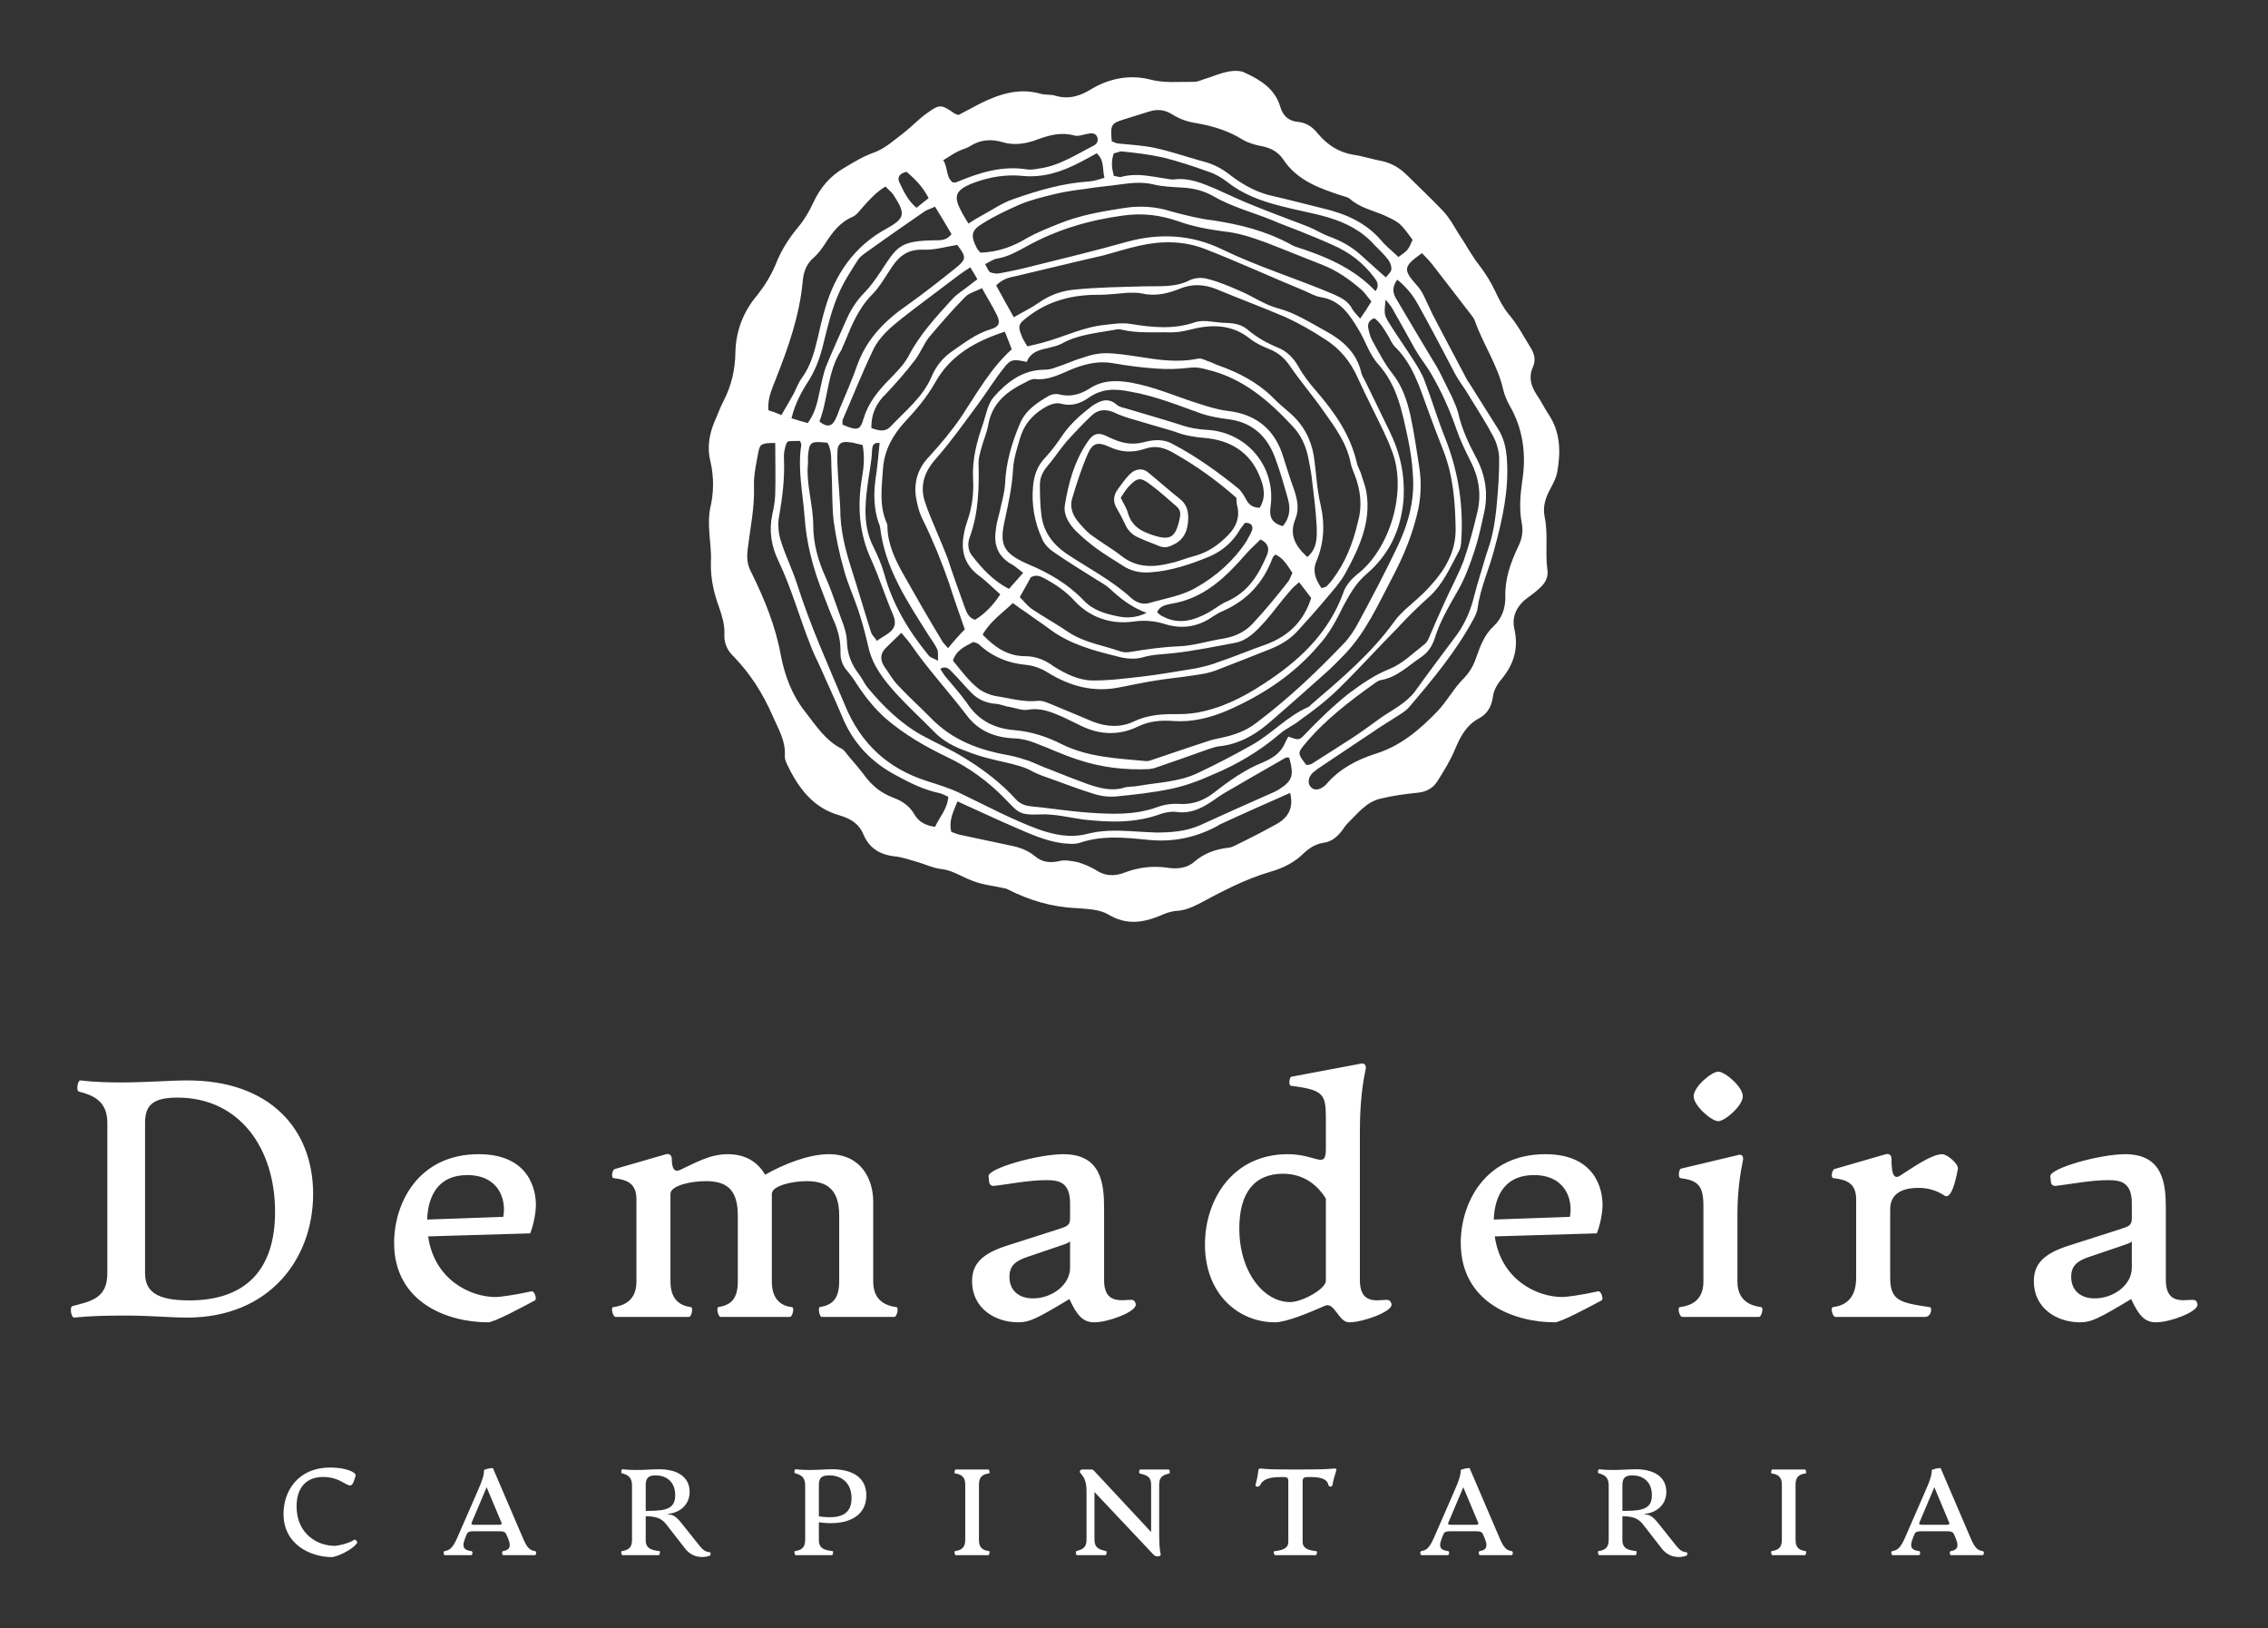
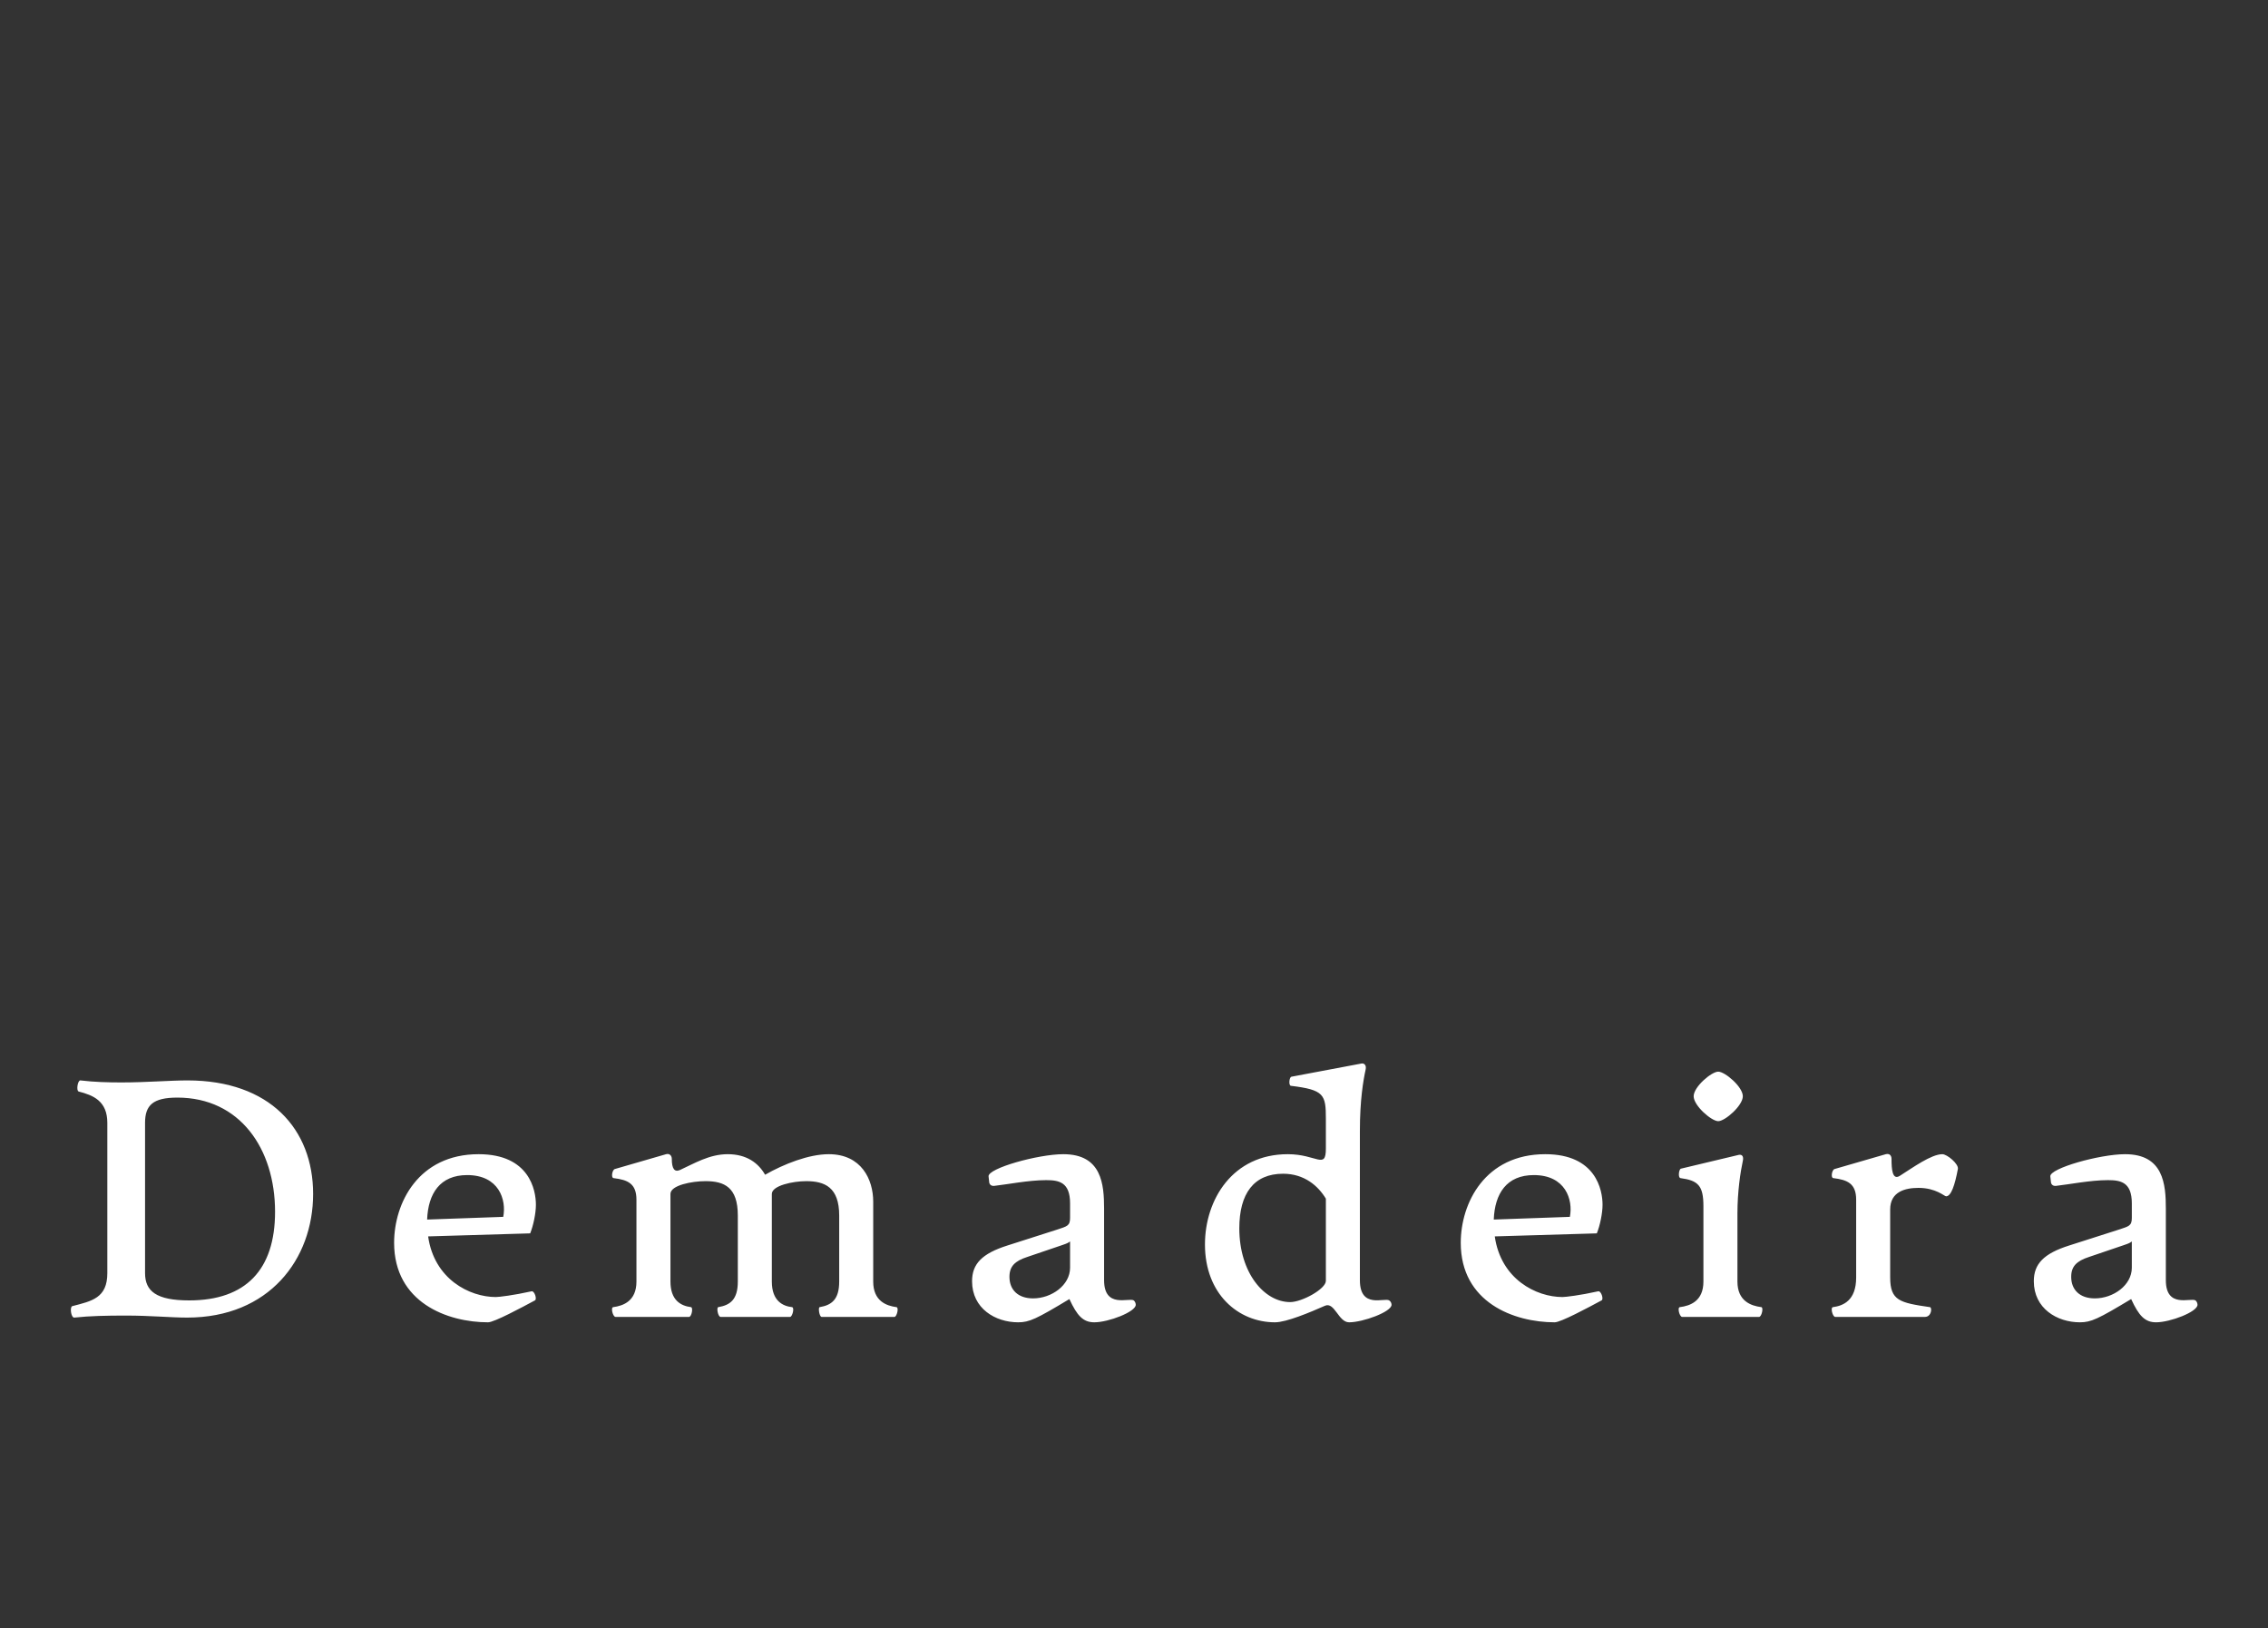
<svg xmlns="http://www.w3.org/2000/svg" version="1.1" width="3200" height="2296.39" viewBox="0 0 3200 2296.39">
  <rect x="0" y="0" width="3200" height="2296.39" fill="#333333" stroke="none" />
  <g transform="scale(10) translate(10, 10)">
    <defs id="SvgjsDefs3183" />
    <g id="SvgjsG3184" featureKey="symbolFeature-0" transform="matrix(32.302,0,0,32.302,61.652,-18.645)" fill="#fff">
      <g>
-         <path fill-rule="evenodd" clip-rule="evenodd" d="M1.968,0.77c0.049-0.025,0.092-0.051,0.138-0.07   c0.07-0.03,0.144-0.045,0.221-0.023c0.021,0.006,0.046,0.002,0.066,0.009c0.061,0.017,0.109,0,0.162-0.033   c0.075-0.043,0.161-0.06,0.247-0.039c0.065,0.018,0.13,0.01,0.195,0.011c0.02,0,0.038-0.011,0.058-0.016   c0.031-0.011,0.062-0.023,0.093-0.029c0.024-0.004,0.054-0.005,0.073,0.006C3.286,0.616,3.35,0.655,3.373,0.731   c0.012,0.042,0.036,0.065,0.079,0.069C3.49,0.804,3.516,0.823,3.539,0.852c0.04,0.047,0.088,0.08,0.152,0.091   c0.044,0.006,0.087,0.021,0.132,0.029c0.04,0.01,0.074,0.03,0.104,0.06C3.979,1.084,4.035,1.136,4.086,1.19   C4.112,1.218,4.13,1.25,4.149,1.282c0.033,0.048,0.06,0.101,0.095,0.145c0.028,0.037,0.051,0.074,0.07,0.115   C4.33,1.576,4.348,1.611,4.371,1.639c0.04,0.046,0.067,0.1,0.099,0.151c0.015,0.025,0.02,0.052,0.008,0.079   c-0.02,0.043-0.01,0.082,0.015,0.121c0.019,0.026,0.033,0.057,0.051,0.084C4.597,2.151,4.6,2.238,4.584,2.327   C4.58,2.352,4.568,2.375,4.557,2.396C4.533,2.438,4.519,2.48,4.529,2.526C4.545,2.604,4.53,2.681,4.541,2.758   c0.004,0.03-0.01,0.055-0.03,0.074c-0.017,0.016-0.034,0.03-0.053,0.043C4.41,2.909,4.384,2.956,4.396,3.012   c0.021,0.09-0.004,0.162-0.062,0.229c-0.017,0.021-0.03,0.05-0.032,0.074c-0.007,0.043-0.027,0.072-0.061,0.09   c-0.055,0.03-0.081,0.08-0.104,0.135c-0.02,0.049-0.048,0.093-0.076,0.138C4.04,3.712,4.008,3.727,3.967,3.73   C3.915,3.735,3.862,3.743,3.812,3.755c-0.062,0.014-0.1,0.065-0.143,0.107C3.658,3.873,3.65,3.886,3.642,3.897   C3.62,3.924,3.596,3.944,3.561,3.948C3.527,3.954,3.5,3.971,3.476,3.994c-0.039,0.039-0.089,0.064-0.144,0.08   C3.221,4.106,3.118,4.161,3.017,4.215C2.987,4.23,2.959,4.242,2.925,4.245C2.898,4.246,2.87,4.256,2.847,4.267   C2.771,4.298,2.7,4.307,2.623,4.261C2.585,4.238,2.531,4.237,2.484,4.233C2.377,4.229,2.278,4.199,2.183,4.151   C2.18,4.149,2.178,4.148,2.176,4.148c-0.05-0.012-0.101-0.016-0.146-0.034C1.983,4.097,1.942,4.067,1.891,4.062   c-0.035-0.004-0.066-0.02-0.101-0.03C1.757,4.023,1.724,4.01,1.688,4.007C1.624,3.999,1.579,3.971,1.554,3.913   c-0.021-0.05-0.056-0.07-0.105-0.085C1.333,3.796,1.268,3.707,1.219,3.604C1.214,3.593,1.209,3.58,1.21,3.568   c0.004-0.067-0.03-0.12-0.055-0.178c-0.042-0.096-0.097-0.182-0.17-0.257C0.956,3.105,0.943,3.072,0.946,3.032   c0.001-0.038-0.01-0.073-0.022-0.109C0.9,2.858,0.885,2.793,0.887,2.724c0.003-0.05-0.006-0.101-0.008-0.15   C0.878,2.546,0.878,2.518,0.883,2.491C0.9,2.422,0.901,2.353,0.885,2.283C0.87,2.225,0.879,2.168,0.901,2.113   C0.916,2.08,0.927,2.047,0.943,2.017c0.034-0.066,0.05-0.136,0.051-0.211c0.002-0.094,0.035-0.178,0.095-0.249   C1.122,1.515,1.149,1.472,1.17,1.422C1.193,1.363,1.226,1.31,1.267,1.261c0.027-0.032,0.049-0.069,0.067-0.108   c0.03-0.065,0.073-0.117,0.138-0.154c0.043-0.026,0.085-0.051,0.132-0.067c0.046-0.018,0.085-0.054,0.125-0.084   C1.765,0.82,1.796,0.786,1.832,0.761c0.055-0.04,0.062-0.037,0.119,0.002C1.955,0.766,1.96,0.766,1.968,0.77z M2.269,1.78   c0.025-0.006,0.046-0.01,0.067-0.016C2.429,1.739,2.514,1.695,2.61,1.686c0.036-0.004,0.073-0.01,0.11-0.004   c0.096,0.016,0.19,0.025,0.284-0.008C3.021,1.669,3.04,1.669,3.056,1.67c0.03,0.003,0.061,0.008,0.09,0.008   C3.182,1.68,3.211,1.688,3.236,1.711c0.039,0.032,0.082,0.056,0.129,0.075c0.038,0.016,0.065,0.043,0.087,0.08   c0.021,0.039,0.05,0.076,0.079,0.109c0.08,0.093,0.148,0.189,0.177,0.312c0.004,0.02,0.016,0.036,0.021,0.057   C3.736,2.367,3.746,2.391,3.75,2.415c0.022,0.13-0.03,0.242-0.089,0.351c-0.025,0.047-0.064,0.088-0.1,0.131   C3.527,2.938,3.49,2.978,3.454,3.018C3.421,3.057,3.377,3.083,3.33,3.102C3.251,3.133,3.172,3.165,3.093,3.195   C3.067,3.205,3.04,3.21,3.013,3.214C2.948,3.225,2.883,3.23,2.819,3.241C2.77,3.249,2.721,3.26,2.672,3.269   C2.559,3.292,2.458,3.265,2.361,3.206C2.333,3.188,2.298,3.174,2.265,3.171C2.184,3.164,2.114,3.134,2.056,3.08   C2.049,3.075,2.041,3.074,2.033,3.071C1.998,3.09,1.96,3.105,1.944,3.152c0.037,0.045,0.071,0.092,0.116,0.126   C2.081,3.292,2.105,3.302,2.13,3.307c0.062,0.009,0.122,0.028,0.186,0.021c0.019-0.002,0.04,0.008,0.058,0.015   c0.062,0.025,0.121,0.051,0.182,0.076c0.058,0.023,0.122,0.026,0.176,0c0.065-0.031,0.129-0.034,0.197-0.033   c0.038,0,0.076-0.004,0.112-0.013c0.105-0.024,0.201-0.078,0.29-0.139c0.143-0.097,0.259-0.214,0.319-0.38   C3.66,2.824,3.684,2.797,3.708,2.777C3.852,2.669,3.933,2.408,3.859,2.23C3.85,2.205,3.839,2.18,3.827,2.155   c-0.038-0.08-0.078-0.157-0.115-0.238c-0.031-0.07-0.078-0.128-0.144-0.169C3.514,1.713,3.457,1.68,3.398,1.653   c-0.1-0.043-0.201-0.08-0.301-0.122C3.041,1.508,2.987,1.506,2.931,1.53C2.879,1.551,2.824,1.562,2.769,1.549   C2.75,1.545,2.729,1.546,2.708,1.546C2.666,1.549,2.623,1.555,2.581,1.555C2.468,1.554,2.363,1.58,2.271,1.651   c-0.038,0.029-0.045,0.038-0.028,0.08C2.248,1.747,2.259,1.762,2.269,1.78z M2.21,1.653c0.043-0.025,0.077-0.041,0.107-0.062   c0.048-0.035,0.104-0.054,0.16-0.059c0.102-0.01,0.2-0.011,0.301-0.014c0.068-0.002,0.135,0.006,0.199-0.026   c0.023-0.012,0.056-0.014,0.081-0.006c0.048,0.012,0.094,0.032,0.14,0.052c0.055,0.023,0.107,0.06,0.163,0.075   c0.08,0.021,0.146,0.065,0.218,0.104c0.07,0.039,0.13,0.093,0.149,0.179C3.731,1.909,3.739,1.92,3.745,1.932   c0.035,0.071,0.07,0.144,0.105,0.216c0.048,0.097,0.07,0.196,0.062,0.306C3.9,2.582,3.85,2.689,3.751,2.774   C3.705,2.813,3.678,2.861,3.65,2.913C3.62,2.974,3.588,3.035,3.543,3.084c-0.109,0.129-0.248,0.22-0.402,0.287   C3.067,3.402,2.989,3.422,2.907,3.416c-0.053-0.004-0.105,0-0.154,0.024C2.67,3.48,2.587,3.477,2.506,3.438   C2.478,3.425,2.452,3.411,2.423,3.398C2.375,3.377,2.328,3.357,2.271,3.367C2.245,3.371,2.218,3.359,2.19,3.354   c-0.02-0.002-0.038-0.012-0.059-0.013C2.09,3.338,2.053,3.322,2.024,3.292C1.997,3.265,1.971,3.233,1.943,3.205   C1.931,3.193,1.917,3.172,1.889,3.188C1.896,3.199,1.902,3.21,1.909,3.219c0.033,0.04,0.066,0.076,0.096,0.118   c0.05,0.077,0.121,0.112,0.208,0.119c0.074,0.006,0.143,0.029,0.208,0.062c0.116,0.057,0.241,0.061,0.365,0.073   c0.01,0.001,0.02-0.002,0.03-0.006c0.073-0.024,0.146-0.05,0.221-0.074c0.023-0.008,0.048-0.016,0.072-0.02   c0.058-0.012,0.111-0.029,0.158-0.065c0.139-0.104,0.266-0.224,0.386-0.35c0.024-0.025,0.046-0.059,0.063-0.091   c0.056-0.104,0.111-0.208,0.162-0.314c0.052-0.105,0.085-0.215,0.075-0.334C3.95,2.284,3.942,2.232,3.931,2.18   C3.906,2.064,3.885,1.95,3.801,1.857c-0.038-0.042-0.056-0.103-0.085-0.15C3.677,1.642,3.636,1.578,3.55,1.565   c-0.026-0.004-0.051-0.02-0.076-0.03C3.33,1.476,3.188,1.41,3.043,1.354C2.952,1.319,2.854,1.319,2.761,1.34   c-0.056,0.012-0.107,0.029-0.16,0.043c-0.127,0.029-0.253,0.06-0.38,0.09C2.19,1.479,2.162,1.485,2.133,1.514   C2.156,1.557,2.18,1.599,2.21,1.653z M3.554,2.836c0.013-0.004,0.019-0.005,0.022-0.008C3.585,2.819,3.593,2.81,3.601,2.8   c0.057-0.075,0.091-0.161,0.112-0.253c0.02-0.07,0.012-0.139-0.014-0.206C3.693,2.325,3.685,2.308,3.682,2.292   c-0.017-0.09-0.07-0.16-0.121-0.232C3.515,1.994,3.462,1.933,3.417,1.867c-0.024-0.036-0.053-0.06-0.091-0.075   c-0.03-0.012-0.06-0.026-0.085-0.046C3.159,1.681,3.068,1.684,2.976,1.708C2.948,1.715,2.924,1.719,2.895,1.719   C2.823,1.717,2.751,1.724,2.68,1.707c-0.012-0.004-0.025,0-0.037,0.002c-0.077,0.014-0.155,0.02-0.225,0.06   c-0.02,0.01-0.043,0.014-0.065,0.02C2.314,1.797,2.28,1.81,2.267,1.848c-0.06-0.013-0.071-0.012-0.101,0.027   c-0.041,0.052-0.075,0.107-0.114,0.16C1.994,2.113,1.938,2.193,1.873,2.267C1.823,2.322,1.8,2.381,1.819,2.45   c0.015,0.049,0.036,0.095,0.055,0.141C1.89,2.628,1.905,2.665,1.92,2.703c0.024,0.073,0.05,0.146,0.077,0.22   c0.008,0.02,0.016,0.043,0.044,0.051c0.044-0.027,0.079-0.064,0.11-0.111c-0.034-0.03-0.064-0.061-0.099-0.086   c-0.061-0.049-0.074-0.11-0.059-0.182c0.003-0.018,0.008-0.034,0.014-0.052c0.021-0.06,0.029-0.123,0.025-0.186   C2.028,2.272,2.049,2.193,2.077,2.114c0.012-0.038,0.02-0.082,0.044-0.111c0.058-0.066,0.127-0.121,0.224-0.121   c0.017,0,0.034-0.004,0.051-0.011c0.041-0.013,0.078-0.031,0.12-0.043C2.546,1.817,2.579,1.81,2.611,1.81   c0.047,0,0.094,0.008,0.142,0.015c0.087,0.014,0.172,0.027,0.26,0.009c0.013-0.004,0.03,0.005,0.043,0.01   c0.018,0.005,0.033,0.015,0.05,0.02C3.19,1.894,3.271,1.935,3.337,1.999C3.361,2.024,3.388,2.047,3.415,2.07   C3.473,2.12,3.507,2.182,3.52,2.256C3.531,2.327,3.533,2.4,3.55,2.472c0.02,0.087,0.015,0.17-0.02,0.251   C3.514,2.765,3.53,2.8,3.554,2.836z M3.834,1.576c-0.006,0.062-0.008,0.063,0.014,0.1C3.882,1.731,3.92,1.784,3.955,1.839   c0.019,0.03,0.038,0.06,0.05,0.093C4.036,2.013,4.061,2.098,4.094,2.18C4.147,2.314,4.172,2.454,4.166,2.6   c-0.002,0.024,0,0.052-0.011,0.073c-0.038,0.07-0.069,0.145-0.131,0.201c-0.049,0.044-0.096,0.09-0.14,0.138   C3.798,3.099,3.716,3.19,3.628,3.276c-0.052,0.051-0.11,0.095-0.17,0.138c-0.027,0.022-0.06,0.035-0.087,0.059   C3.282,3.549,3.183,3.607,3.077,3.651C3.02,3.677,2.959,3.699,2.898,3.712C2.817,3.729,2.734,3.738,2.651,3.746   c-0.028,0.002-0.06-0.002-0.089-0.011C2.5,3.716,2.44,3.693,2.379,3.671c-0.029-0.01-0.058-0.02-0.084-0.033   c-0.038-0.022-0.078-0.031-0.12-0.041c-0.059-0.013-0.118-0.027-0.174-0.05C1.95,3.529,1.9,3.503,1.861,3.462   C1.806,3.406,1.749,3.354,1.696,3.296C1.643,3.237,1.593,3.175,1.575,3.093c-0.013-0.054-0.026-0.107-0.044-0.16   c-0.02-0.06-0.047-0.117-0.063-0.178c-0.02-0.069-0.035-0.141-0.045-0.213C1.415,2.47,1.418,2.396,1.414,2.323   C1.411,2.282,1.418,2.238,1.396,2.201C1.321,2.193,1.317,2.197,1.311,2.26c0,0.011,0,0.02,0,0.03   C1.302,2.381,1.333,2.469,1.334,2.559c0,0.08,0.02,0.154,0.053,0.227c0.02,0.044,0.035,0.089,0.051,0.133   c0.016,0.049,0.04,0.096,0.043,0.145c0.001,0.06,0.02,0.106,0.055,0.151c0.014,0.019,0.022,0.039,0.037,0.057   C1.64,3.352,1.715,3.426,1.808,3.478c0.062,0.034,0.127,0.062,0.186,0.099c0.084,0.051,0.162,0.111,0.229,0.185   C2.239,3.777,2.257,3.785,2.28,3.788C2.365,3.796,2.45,3.81,2.535,3.816c0.101,0.007,0.2,0.012,0.299-0.023   c0.029-0.011,0.063-0.017,0.095-0.015C2.989,3.782,3.037,3.765,3.083,3.73C3.151,3.677,3.221,3.627,3.3,3.596   C3.325,3.585,3.352,3.57,3.369,3.551c0.019-0.018,0.027-0.044,0.04-0.067C3.454,3.5,3.456,3.501,3.48,3.476   c0.061-0.064,0.123-0.124,0.193-0.18c0.057-0.042,0.112-0.081,0.18-0.108C3.909,3.165,3.956,3.118,4.005,3.08   c0.013-0.01,0.019-0.029,0.026-0.045C4.049,2.993,4.067,2.952,4.086,2.91c0.028-0.063,0.062-0.125,0.088-0.191   c0.024-0.069,0.044-0.143,0.061-0.216c0.018-0.076,0.007-0.149-0.029-0.22C4.182,2.236,4.159,2.188,4.142,2.138   C4.114,2.057,4.079,1.979,4.036,1.905C4.014,1.866,3.985,1.831,3.963,1.793c-0.034-0.061-0.066-0.12-0.1-0.179   C3.857,1.603,3.847,1.592,3.834,1.576z M1.719,3.031C1.692,3.057,1.673,3.075,1.654,3.094c-0.026,0.024-0.03,0.052-0.011,0.082   c0.021,0.029,0.038,0.061,0.062,0.085C1.75,3.31,1.798,3.352,1.844,3.399c0.095,0.1,0.213,0.144,0.346,0.167   c0.029,0.006,0.059,0.015,0.086,0.024c0.031,0.012,0.061,0.027,0.09,0.037C2.422,3.65,2.478,3.671,2.534,3.692   c0.051,0.017,0.101,0.031,0.155,0.016C2.708,3.701,2.729,3.704,2.75,3.7c0.088-0.016,0.181-0.017,0.264-0.057   c0.079-0.037,0.157-0.078,0.234-0.121c0.088-0.049,0.155-0.126,0.248-0.167c0.006-0.002,0.008-0.007,0.012-0.01   C3.64,3.232,3.772,3.121,3.874,2.979c0.013-0.019,0.03-0.034,0.046-0.05c0.035-0.032,0.073-0.062,0.105-0.098   c0.065-0.07,0.116-0.15,0.115-0.254C4.138,2.462,4.13,2.348,4.087,2.237C4.063,2.176,4.04,2.116,4.018,2.055   C3.982,1.956,3.952,1.858,3.877,1.784C3.862,1.77,3.854,1.748,3.844,1.732C3.827,1.705,3.812,1.677,3.785,1.657   c-0.022,0.008-0.03,0.023-0.027,0.042c0.004,0.02,0.009,0.04,0.019,0.058c0.027,0.048,0.052,0.098,0.086,0.141   c0.044,0.055,0.065,0.119,0.08,0.186c0.016,0.074,0.027,0.153,0.039,0.23C3.99,2.369,3.989,2.427,3.978,2.485   C3.955,2.595,3.913,2.696,3.861,2.794C3.802,2.906,3.749,3.025,3.66,3.12C3.63,3.151,3.6,3.182,3.568,3.21   c-0.083,0.074-0.165,0.147-0.25,0.22C3.257,3.481,3.187,3.519,3.103,3.527C3.089,3.529,3.074,3.535,3.06,3.539   c-0.076,0.027-0.151,0.054-0.228,0.08c-0.009,0.004-0.02,0.005-0.03,0.007c-0.105,0.005-0.21-0.007-0.311-0.041   c-0.064-0.02-0.126-0.05-0.188-0.073c-0.028-0.011-0.059-0.019-0.088-0.02C2.13,3.489,2.057,3.461,2.005,3.392   C1.925,3.287,1.834,3.189,1.759,3.08C1.749,3.066,1.737,3.053,1.719,3.031z M1.276,2.193c-0.017,0-0.031,0-0.046,0.001   c-0.004,0-0.01,0.003-0.012,0.008c-0.005,0.011-0.008,0.023-0.01,0.035c-0.002,0.009-0.002,0.02-0.002,0.03   c0.004,0.085-0.006,0.17-0.021,0.254c-0.007,0.035-0.003,0.077,0.008,0.11c0.02,0.064,0.051,0.126,0.071,0.189   C1.322,3.002,1.4,3.174,1.473,3.348c0.069,0.167,0.186,0.275,0.357,0.33c0.049,0.016,0.101,0.031,0.147,0.054   C2.09,3.786,2.201,3.846,2.318,3.889c0.068,0.024,0.136,0.038,0.208,0.021c0.064-0.017,0.128-0.017,0.194-0.013   c0.037,0.002,0.075,0.005,0.113,0.006c0.064,0,0.13-0.005,0.191-0.032C3.128,3.823,3.23,3.778,3.334,3.732   c0.012-0.005,0.023-0.01,0.034-0.017c0.061-0.039,0.066-0.062,0.045-0.139C3.407,3.576,3.4,3.574,3.398,3.576   C3.307,3.628,3.215,3.681,3.124,3.734C3.097,3.751,3.071,3.772,3.041,3.788C3.004,3.808,2.964,3.82,2.92,3.813   C2.898,3.81,2.874,3.815,2.854,3.821C2.742,3.863,2.627,3.859,2.512,3.846C2.449,3.837,2.387,3.821,2.325,3.824   C2.229,3.828,2.229,3.813,2.17,3.754C2.098,3.68,2.013,3.618,1.92,3.574C1.822,3.527,1.73,3.474,1.647,3.402   C1.604,3.363,1.568,3.319,1.535,3.271C1.519,3.246,1.503,3.221,1.483,3.198c-0.021-0.024-0.031-0.051-0.03-0.082   c0.001-0.048-0.009-0.091-0.027-0.133C1.407,2.942,1.393,2.9,1.376,2.858C1.333,2.75,1.304,2.64,1.296,2.522   C1.288,2.418,1.265,2.314,1.282,2.209C1.282,2.206,1.28,2.203,1.276,2.193z M2.251,2.769C2.226,2.75,2.211,2.736,2.194,2.728   C2.136,2.692,2.122,2.64,2.132,2.577c0.002-0.023,0.01-0.048,0.016-0.073C2.156,2.464,2.17,2.42,2.172,2.379   c0.004-0.092,0.029-0.177,0.065-0.262c0.025-0.059,0.076-0.092,0.128-0.122c0.012-0.006,0.03-0.009,0.044-0.005   c0.048,0.012,0.09,0,0.129-0.024C2.595,1.928,2.654,1.927,2.72,1.938c0.103,0.018,0.196,0.06,0.294,0.091   c0.043,0.014,0.084,0.027,0.131,0.033c0.123,0.014,0.207,0.081,0.243,0.204c0.015,0.048,0.03,0.095,0.047,0.142   C3.449,2.45,3.457,2.492,3.44,2.534C3.411,2.604,3.441,2.653,3.492,2.7c0.045-0.038,0.042-0.088,0.041-0.134   C3.529,2.491,3.519,2.416,3.51,2.342C3.507,2.319,3.502,2.298,3.498,2.275c-0.01-0.057-0.033-0.108-0.071-0.147   c-0.103-0.111-0.218-0.21-0.371-0.246C3.031,1.875,3.009,1.87,2.982,1.873c-0.05,0.006-0.1,0.008-0.15,0.004   C2.771,1.873,2.708,1.865,2.646,1.854c-0.06-0.011-0.113,0-0.17,0.021C2.422,1.896,2.368,1.929,2.304,1.923   C2.291,1.921,2.275,1.929,2.263,1.936C2.183,1.975,2.117,2.024,2.099,2.12C2.093,2.156,2.077,2.191,2.067,2.229   c-0.005,0.02-0.011,0.039-0.011,0.059c0.003,0.111,0,0.221-0.039,0.327C2.008,2.64,2.009,2.67,2.027,2.693   C2.071,2.75,2.12,2.804,2.189,2.839C2.21,2.815,2.227,2.796,2.251,2.769z M3.993,1.373C3.911,1.431,3.909,1.445,3.971,1.514   C3.982,1.526,3.992,1.541,4,1.557c0.014,0.028,0.027,0.059,0.041,0.087c0.045,0.085,0.089,0.17,0.134,0.254   C4.183,1.913,4.19,1.929,4.201,1.943c0.04,0.065,0.083,0.131,0.124,0.197c0.026,0.041,0.036,0.086,0.039,0.136   c0.009,0.132-0.02,0.261-0.054,0.386C4.288,2.75,4.248,2.832,4.236,2.923C4.234,2.939,4.226,2.956,4.218,2.971   C4.142,3.112,4.041,3.233,3.938,3.354C3.924,3.371,3.904,3.383,3.885,3.395C3.852,3.416,3.816,3.438,3.784,3.46   c-0.076,0.05-0.15,0.101-0.226,0.151c-0.014,0.009-0.029,0.02-0.041,0.03c-0.023,0.021-0.025,0.05-0.007,0.066   C3.523,3.72,3.546,3.717,3.565,3.701c0.004-0.002,0.008-0.006,0.011-0.01C3.634,3.624,3.709,3.585,3.79,3.559   C3.9,3.525,3.983,3.454,4.061,3.373c0.042-0.044,0.072-0.102,0.117-0.146c0.025-0.027,0.041-0.055,0.052-0.089   c0.018-0.05,0.035-0.098,0.076-0.136c0.036-0.034,0.052-0.079,0.051-0.129C4.355,2.794,4.38,2.725,4.413,2.655   c0.016-0.032,0.023-0.064,0.016-0.102C4.417,2.492,4.422,2.43,4.431,2.367c0.018-0.114,0.004-0.226-0.055-0.328   C4.364,2.018,4.354,1.994,4.348,1.97c-0.024-0.108-0.089-0.2-0.125-0.304C4.219,1.657,4.213,1.649,4.206,1.64   C4.149,1.566,4.094,1.495,4.037,1.421C4.023,1.404,4.008,1.389,3.993,1.373z M1.996,3.016C1.97,2.94,1.947,2.878,1.927,2.813   C1.895,2.721,1.858,2.63,1.815,2.542c-0.018-0.034-0.027-0.07-0.033-0.108c-0.008-0.064,0.01-0.122,0.057-0.171   C1.89,2.207,1.939,2.149,1.981,2.087c0.067-0.101,0.127-0.21,0.22-0.294c-0.01-0.026-0.019-0.05-0.03-0.077   c-0.13,0.042-0.239,0.104-0.305,0.223C1.83,2.002,1.784,2.057,1.734,2.11C1.684,2.165,1.646,2.229,1.639,2.31   C1.634,2.393,1.62,2.474,1.656,2.554c0.002,0.005,0.002,0.011,0.002,0.016c0.002,0.074,0.033,0.14,0.069,0.204   C1.781,2.87,1.836,2.966,1.893,3.06c0.006,0.013,0.017,0.023,0.03,0.038C1.948,3.067,1.972,3.04,1.996,3.016z M3.284,2.485   c0.03-0.048,0.018-0.095-0.001-0.14C3.24,2.24,3.153,2.189,3.043,2.18C2.997,2.176,2.954,2.169,2.912,2.152   C2.874,2.14,2.835,2.13,2.796,2.118c-0.05-0.016-0.103-0.027-0.149-0.05C2.608,2.052,2.577,2.057,2.55,2.082   C2.512,2.118,2.476,2.156,2.441,2.195C2.411,2.23,2.387,2.268,2.357,2.303c-0.02,0.023-0.033,0.05-0.033,0.081   c0,0.043,0.001,0.086,0.006,0.128C2.338,2.586,2.376,2.64,2.438,2.684c0.096,0.064,0.2,0.117,0.285,0.195   c0.021,0.019,0.05,0.03,0.078,0.022c0.069-0.02,0.145-0.032,0.206-0.068C3.094,2.784,3.171,2.716,3.227,2.63   C3.234,2.615,3.245,2.6,3.251,2.582c0.005-0.02-0.006-0.033-0.032-0.031C3.213,2.561,3.205,2.569,3.198,2.58   c-0.03,0.052-0.073,0.09-0.127,0.115C2.986,2.731,2.897,2.761,2.804,2.767C2.761,2.77,2.719,2.761,2.682,2.735   C2.644,2.711,2.606,2.688,2.569,2.661c-0.03-0.022-0.059-0.047-0.086-0.073c-0.031-0.031-0.057-0.072-0.05-0.114   c0.015-0.094,0.04-0.187,0.094-0.269c0.03-0.048,0.052-0.053,0.101-0.027c0.05,0.024,0.097,0.035,0.152,0.02   c0.042-0.011,0.086-0.014,0.125,0.009C3.008,2.261,3.102,2.329,3.19,2.4c0.017,0.015,0.028,0.036,0.039,0.056   C3.241,2.474,3.256,2.484,3.284,2.485z M3.385,2.565c0.033-0.039,0.034-0.081,0.021-0.124C3.389,2.381,3.372,2.321,3.35,2.263   C3.314,2.168,3.247,2.11,3.145,2.098C3.108,2.093,3.07,2.087,3.033,2.075C2.931,2.039,2.83,1.997,2.72,1.978   C2.653,1.964,2.596,1.964,2.539,2.003c-0.035,0.025-0.074,0.04-0.121,0.028c-0.018-0.006-0.041,0-0.058,0.008   C2.303,2.068,2.259,2.112,2.239,2.176C2.225,2.222,2.21,2.269,2.207,2.314c-0.004,0.077-0.02,0.149-0.036,0.224   C2.146,2.646,2.164,2.682,2.265,2.728C2.268,2.729,2.271,2.73,2.272,2.731C2.363,2.769,2.446,2.817,2.516,2.89   C2.557,2.933,2.61,2.948,2.665,2.959C2.704,2.967,2.743,2.966,2.79,2.944C2.721,2.918,2.673,2.879,2.627,2.836   C2.61,2.821,2.589,2.81,2.57,2.798c-0.063-0.04-0.128-0.079-0.189-0.122c-0.02-0.014-0.039-0.034-0.048-0.057   C2.3,2.547,2.287,2.47,2.294,2.392C2.298,2.344,2.313,2.3,2.35,2.263C2.377,2.234,2.4,2.202,2.423,2.168   c0.035-0.051,0.08-0.09,0.128-0.127c0.036-0.024,0.071-0.04,0.11-0.005c0.011,0.009,0.027,0.012,0.042,0.016   C2.78,2.075,2.857,2.097,2.933,2.121c0.042,0.015,0.083,0.022,0.126,0.024c0.171,0.012,0.295,0.161,0.273,0.331   C3.325,2.521,3.333,2.551,3.385,2.565z M1.168,2.202c-0.058,0-0.066,0.004-0.073,0.036c-0.009,0.05-0.021,0.1-0.02,0.149   C1.079,2.48,1.059,2.572,1.048,2.663c-0.005,0.04-0.003,0.071,0.017,0.107C1.122,2.886,1.17,3.003,1.193,3.132   c0.017,0.086,0.048,0.17,0.103,0.24C1.344,3.433,1.385,3.5,1.458,3.537c0.012,0.006,0.021,0.021,0.03,0.032   C1.515,3.6,1.541,3.631,1.564,3.662c0.032,0.041,0.07,0.07,0.12,0.089c0.038,0.014,0.07,0.035,0.092,0.073   c0.018,0.031,0.048,0.049,0.09,0.054C1.886,3.835,1.92,3.8,1.924,3.747C1.908,3.74,1.898,3.734,1.886,3.731   C1.819,3.717,1.759,3.688,1.699,3.655C1.588,3.597,1.507,3.512,1.46,3.396c-0.029-0.07-0.062-0.139-0.092-0.208   C1.354,3.156,1.337,3.125,1.325,3.093C1.275,2.968,1.24,2.839,1.183,2.719C1.151,2.654,1.14,2.586,1.155,2.515   c0.007-0.03,0.012-0.061,0.013-0.09C1.17,2.353,1.168,2.28,1.168,2.202z M3.488,3.608C3.495,3.607,3.504,3.607,3.51,3.604   C3.57,3.565,3.632,3.527,3.693,3.487C3.734,3.46,3.774,3.43,3.816,3.4c0.051-0.035,0.108-0.062,0.147-0.114   c0.06-0.084,0.122-0.165,0.184-0.249c0.036-0.051,0.06-0.108,0.075-0.171c0.015-0.058,0.034-0.115,0.05-0.171   C4.282,2.663,4.294,2.632,4.3,2.601c0.01-0.044,0.016-0.089,0.02-0.135c0.006-0.066,0.011-0.135,0.01-0.202   C4.328,2.232,4.318,2.198,4.303,2.171c-0.036-0.068-0.08-0.134-0.12-0.2C4.167,1.947,4.151,1.925,4.138,1.901   C4.085,1.8,4.031,1.696,3.975,1.596C3.952,1.555,3.924,1.52,3.885,1.489C3.862,1.52,3.865,1.546,3.879,1.57   c0.054,0.092,0.108,0.182,0.162,0.272c0.011,0.017,0.021,0.034,0.03,0.052c0.018,0.036,0.035,0.071,0.053,0.107   c0.01,0.023,0.021,0.046,0.027,0.07C4.167,2.14,4.195,2.201,4.227,2.261C4.269,2.338,4.284,2.42,4.264,2.508   C4.252,2.562,4.24,2.62,4.222,2.674c-0.02,0.061-0.042,0.12-0.073,0.174C4.11,2.916,4.071,2.982,4.048,3.057   C4.036,3.093,4.016,3.12,3.985,3.14C3.929,3.178,3.881,3.227,3.81,3.238C3.801,3.24,3.792,3.248,3.784,3.253   C3.676,3.33,3.57,3.411,3.483,3.515C3.449,3.555,3.449,3.559,3.488,3.608z M3.182,2.441c-0.084-0.074-0.174-0.139-0.27-0.193   C2.87,2.223,2.831,2.211,2.784,2.227c-0.056,0.019-0.107,0.016-0.161-0.01c-0.046-0.021-0.07-0.014-0.09,0.033   C2.506,2.312,2.485,2.377,2.466,2.441c-0.012,0.035-0.002,0.07,0.021,0.1C2.504,2.562,2.522,2.582,2.543,2.6   C2.588,2.634,2.636,2.661,2.68,2.695c0.065,0.052,0.138,0.051,0.213,0.032C2.929,2.72,2.964,2.704,3.001,2.695   c0.05-0.014,0.092-0.04,0.129-0.075c0.045-0.04,0.073-0.087,0.054-0.151C3.183,2.46,3.183,2.449,3.182,2.441z M3.952,1.315   C3.897,1.24,3.897,1.24,3.826,1.207c-0.05-0.021-0.105-0.033-0.148-0.071c-0.009-0.008-0.023-0.01-0.035-0.014   C3.545,1.09,3.448,1.056,3.387,0.964c-0.022-0.033-0.054-0.05-0.093-0.058c-0.029-0.005-0.06-0.014-0.085-0.029   c-0.063-0.039-0.132-0.06-0.204-0.072C2.971,0.8,2.936,0.788,2.907,0.77C2.87,0.746,2.838,0.743,2.8,0.755   C2.763,0.766,2.728,0.778,2.691,0.789C2.636,0.806,2.631,0.812,2.638,0.885c0.008,0.002,0.017,0.008,0.026,0.009   C2.719,0.9,2.774,0.902,2.828,0.914c0.069,0.015,0.135,0.038,0.203,0.057C3.073,0.981,3.11,0.998,3.146,1.025   c0.054,0.042,0.111,0.077,0.18,0.095c0.079,0.018,0.16,0.039,0.24,0.059C3.662,1.202,3.75,1.241,3.816,1.319   c0.022,0.026,0.051,0.048,0.074,0.071C3.932,1.36,3.932,1.36,3.952,1.315z M2.064,1.371c0.079-0.003,0.143-0.027,0.204-0.064   c0.043-0.024,0.091-0.043,0.138-0.062c0.09-0.037,0.187-0.054,0.285-0.069c0.07-0.011,0.139-0.007,0.207,0.015   C2.958,1.207,3.02,1.223,3.081,1.23c0.118,0.018,0.23,0.046,0.337,0.104c0.007,0.004,0.013,0.007,0.02,0.01   C3.566,1.385,3.691,1.435,3.79,1.539c0.019-0.027,0.006-0.044-0.006-0.06c-0.048-0.064-0.108-0.11-0.182-0.142   C3.554,1.315,3.506,1.296,3.457,1.276c-0.04-0.016-0.08-0.03-0.119-0.047C3.252,1.194,3.162,1.171,3.081,1.124   c-0.04-0.023-0.084-0.034-0.13-0.037S2.859,1.083,2.816,1.072c-0.046-0.01-0.089-0.006-0.135,0C2.627,1.08,2.572,1.084,2.519,1.093   C2.47,1.099,2.423,1.106,2.377,1.118C2.332,1.129,2.284,1.141,2.24,1.159C2.183,1.184,2.125,1.211,2.073,1.244   c-0.05,0.03-0.052,0.054-0.024,0.108C2.052,1.359,2.059,1.363,2.064,1.371z M3.417,3.73C3.311,3.777,3.213,3.82,3.116,3.865   C3.11,3.867,3.106,3.87,3.102,3.873C3.006,3.925,2.907,3.946,2.797,3.935c-0.1-0.01-0.2-0.021-0.299,0.013   C2.476,3.955,2.449,3.952,2.425,3.95C2.346,3.94,2.275,3.906,2.203,3.875c-0.077-0.033-0.154-0.07-0.239-0.108   C1.946,3.812,1.925,3.85,1.937,3.9c0.012,0.004,0.022,0.009,0.034,0.012c0.073,0.016,0.147,0.031,0.221,0.047   c0.041,0.008,0.077,0.02,0.11,0.047c0.03,0.026,0.065,0.031,0.105,0.022c0.025-0.007,0.054-0.001,0.08,0.004   c0.026,0.007,0.054,0.019,0.077,0.032c0.043,0.03,0.087,0.032,0.135,0.012c0.058-0.021,0.116-0.028,0.178-0.02   c0.044,0.008,0.09,0.003,0.121-0.025c0.043-0.037,0.091-0.054,0.144-0.061C3.156,3.97,3.171,3.963,3.184,3.956   c0.06-0.029,0.118-0.059,0.174-0.09C3.41,3.837,3.433,3.794,3.417,3.73z M3.772,1.584c-0.019-0.022-0.03-0.041-0.048-0.055   c-0.049-0.042-0.103-0.08-0.164-0.104c-0.085-0.033-0.169-0.068-0.253-0.1C3.249,1.304,3.19,1.284,3.126,1.278   C3.06,1.269,2.992,1.257,2.929,1.234C2.848,1.206,2.771,1.197,2.686,1.209c-0.148,0.02-0.29,0.062-0.421,0.135   C2.226,1.365,2.187,1.388,2.141,1.396C2.122,1.398,2.105,1.411,2.085,1.421C2.094,1.437,2.098,1.45,2.106,1.456   c0.012,0.005,0.029,0.008,0.042,0.005c0.05-0.009,0.1-0.02,0.146-0.032c0.138-0.034,0.273-0.067,0.409-0.105   c0.144-0.04,0.285-0.032,0.418,0.033C3.28,1.434,3.449,1.485,3.61,1.554c0.033,0.015,0.062,0.03,0.079,0.064   c0.008,0.013,0.02,0.024,0.034,0.041C3.742,1.632,3.755,1.612,3.772,1.584z M3.456,2.81c-0.018,0.016-0.03,0.026-0.041,0.04   c-0.038,0.043-0.071,0.09-0.109,0.133C3.271,3.021,3.234,3.062,3.18,3.074C3.089,3.091,2.997,3.11,2.905,3.12   C2.861,3.125,2.817,3.125,2.773,3.138c-0.034,0.01-0.076,0.006-0.111-0.004C2.561,3.109,2.458,3.082,2.371,3.018   C2.338,2.993,2.302,2.97,2.267,2.944c-0.02-0.013-0.04-0.027-0.061-0.043c-0.05,0.047-0.101,0.082-0.132,0.138   C2.128,3.095,2.184,3.133,2.26,3.133c0.046,0,0.088,0.017,0.125,0.045c0.052,0.032,0.107,0.06,0.168,0.061   C2.626,3.24,2.697,3.23,2.771,3.222C2.848,3.213,2.924,3.199,3,3.187C3.036,3.18,3.073,3.171,3.108,3.157   c0.069-0.023,0.136-0.052,0.203-0.075c0.1-0.037,0.165-0.101,0.198-0.203C3.491,2.855,3.476,2.835,3.456,2.81z M2.236,2.875   c0.021,0.021,0.036,0.041,0.056,0.054c0.053,0.035,0.107,0.065,0.16,0.101C2.52,3.074,2.601,3.086,2.676,3.112   c0.014,0.005,0.029,0.005,0.045,0.002C2.789,3.103,2.857,3.093,2.928,3.09C2.994,3.088,3.06,3.066,3.126,3.056   c0.053-0.009,0.097-0.031,0.131-0.069c0.051-0.055,0.099-0.113,0.146-0.173c0.012-0.013,0.017-0.029,0.024-0.045   c-0.022-0.032-0.039-0.065-0.075-0.08C3.346,2.697,3.341,2.7,3.34,2.705C3.3,2.812,3.229,2.889,3.125,2.935   C3.108,2.942,3.094,2.951,3.079,2.96C3.016,3.005,2.944,3.016,2.871,2.993c-0.047-0.015-0.093-0.018-0.14-0.011   C2.634,2.995,2.542,2.964,2.474,2.89C2.438,2.851,2.395,2.821,2.349,2.796c-0.02-0.011-0.041-0.022-0.065-0.007   C2.271,2.813,2.256,2.84,2.236,2.875z M1.65,1.082C1.611,1.105,1.583,1.136,1.555,1.167C1.539,1.184,1.526,1.205,1.507,1.214   C1.45,1.238,1.417,1.283,1.385,1.333C1.371,1.354,1.356,1.375,1.338,1.391c-0.034,0.028-0.047,0.065-0.05,0.106   C1.274,1.646,1.225,1.785,1.17,1.924C1.154,1.966,1.134,2.006,1.138,2.059C1.155,2.064,1.174,2.071,1.195,2.08   c0.019-0.033,0.037-0.063,0.054-0.094C1.26,1.964,1.269,1.939,1.283,1.92c0.039-0.053,0.055-0.112,0.07-0.174   c0.01-0.045,0.02-0.088,0.033-0.132c0.044-0.15,0.128-0.272,0.268-0.348c0.081-0.045,0.085-0.064,0.03-0.148   C1.676,1.106,1.664,1.098,1.65,1.082z M1.963,1.337c-0.05,0.008-0.1,0.023-0.147,0.021C1.751,1.355,1.711,1.383,1.678,1.433   C1.65,1.474,1.626,1.519,1.591,1.554c-0.06,0.061-0.089,0.134-0.119,0.207c-0.006,0.012-0.01,0.024-0.015,0.035   C1.395,1.891,1.4,2.008,1.361,2.108C1.388,2.13,1.409,2.133,1.425,2.109c0.01-0.016,0.017-0.035,0.024-0.055   C1.477,1.987,1.506,1.921,1.53,1.852c0.042-0.109,0.12-0.187,0.216-0.253C1.819,1.547,1.89,1.491,1.96,1.435   C2.004,1.398,2.002,1.389,1.963,1.337z M1.938,1.29C1.916,1.252,1.891,1.211,1.866,1.17C1.85,1.178,1.835,1.182,1.823,1.189   C1.742,1.245,1.662,1.3,1.583,1.357C1.564,1.371,1.543,1.383,1.531,1.4C1.499,1.45,1.465,1.501,1.442,1.557   C1.415,1.62,1.398,1.689,1.381,1.758c-0.014,0.06-0.032,0.115-0.065,0.169C1.284,1.976,1.255,2.028,1.239,2.094   c0.025,0.008,0.048,0.015,0.071,0.021c0.031-0.042,0.041-0.086,0.05-0.129c0.009-0.039,0.016-0.081,0.03-0.118   C1.418,1.798,1.45,1.73,1.48,1.661c0.02-0.045,0.046-0.084,0.08-0.118c0.026-0.027,0.048-0.059,0.069-0.09   c0.071-0.108,0.081-0.134,0.236-0.136C1.89,1.317,1.917,1.318,1.938,1.29z M1.588,2.137C1.62,2.148,1.647,2.155,1.67,2.132   c0.065-0.069,0.143-0.13,0.181-0.22c0.02-0.047,0.05-0.083,0.089-0.11c0.054-0.037,0.104-0.077,0.17-0.097   c0.035-0.01,0.043-0.028,0.026-0.062C2.117,1.604,2.094,1.568,2.071,1.526c-0.03,0.015-0.059,0.022-0.075,0.04   C1.94,1.623,1.89,1.681,1.84,1.74C1.815,1.772,1.801,1.812,1.776,1.843c-0.038,0.05-0.08,0.097-0.123,0.143   C1.612,2.025,1.587,2.071,1.588,2.137z M3.835,1.479c0.009-0.012,0.022-0.022,0.024-0.034s-0.004-0.03-0.012-0.041   C3.83,1.381,3.808,1.36,3.786,1.338C3.731,1.276,3.661,1.24,3.583,1.217c-0.067-0.02-0.137-0.031-0.204-0.049   C3.292,1.146,3.211,1.117,3.141,1.061C3.117,1.043,3.09,1.027,3.062,1.018C2.996,0.994,2.929,0.972,2.861,0.955   c-0.06-0.013-0.118-0.02-0.178-0.026C2.672,0.928,2.66,0.935,2.647,0.937c-0.013,0.035-0.009,0.065,0,0.099   C2.661,1.037,2.672,1.043,2.68,1.04C2.741,1.023,2.8,1.036,2.858,1.045c0.019,0.002,0.035,0.008,0.053,0.006   c0.066-0.008,0.122,0.017,0.182,0.042c0.056,0.025,0.112,0.052,0.171,0.075C3.34,1.199,3.418,1.227,3.495,1.257   c0.03,0.012,0.058,0.03,0.089,0.042C3.634,1.317,3.68,1.341,3.72,1.376C3.757,1.41,3.794,1.442,3.835,1.479z M1.462,2.122   c0.064,0.027,0.077,0.026,0.092-0.027c0.02-0.067,0.062-0.119,0.11-0.168C1.695,1.895,1.729,1.862,1.75,1.823   c0.05-0.096,0.121-0.172,0.192-0.25c0.02-0.022,0.047-0.038,0.07-0.056c0.012-0.01,0.023-0.018,0.039-0.03   C2.041,1.469,2.031,1.453,2.02,1.435C1.998,1.449,1.982,1.46,1.966,1.472C1.885,1.534,1.801,1.595,1.721,1.658   C1.672,1.697,1.622,1.739,1.595,1.797C1.547,1.897,1.506,2.001,1.462,2.102C1.461,2.108,1.462,2.116,1.462,2.122z M1.55,2.211   C1.523,2.205,1.506,2.199,1.484,2.198C1.456,2.195,1.441,2.207,1.44,2.236c-0.002,0.034,0,0.07,0.002,0.104   c0.003,0.051,0.008,0.101,0.01,0.151c0,0.089,0.021,0.173,0.048,0.258c0.03,0.093,0.057,0.187,0.087,0.281   c0.004,0.012,0.016,0.021,0.025,0.036c0.02-0.015,0.038-0.023,0.054-0.036c0.025-0.019,0.03-0.042,0.019-0.072   C1.65,2.877,1.624,2.793,1.588,2.713c-0.054-0.116-0.062-0.236-0.041-0.36C1.555,2.308,1.559,2.264,1.55,2.211z M1.943,1.064   c0.007,0,0.012,0.002,0.017-0.001c0.1-0.042,0.202-0.074,0.312-0.055c0.015,0.001,0.03-0.001,0.045-0.004   c0.09-0.011,0.164-0.061,0.241-0.1C2.573,0.897,2.58,0.883,2.575,0.867C2.568,0.85,2.554,0.848,2.538,0.851   C2.516,0.854,2.491,0.865,2.473,0.859C2.418,0.844,2.368,0.857,2.318,0.875c-0.051,0.02-0.104,0.029-0.155,0.014   C2.11,0.873,2.064,0.878,2.02,0.905C2.004,0.916,1.982,0.92,1.966,0.929C1.944,0.939,1.928,0.952,1.902,0.967   C1.923,1.002,1.913,1.04,1.943,1.064z M2.012,1.244c0.018-0.012,0.032-0.021,0.047-0.029c0.051-0.027,0.1-0.062,0.152-0.079   C2.317,1.099,2.426,1.067,2.539,1.06c0.021-0.001,0.042-0.009,0.067-0.016c-0.01-0.039,0.001-0.076-0.034-0.107   C2.549,0.95,2.525,0.963,2.502,0.975c-0.08,0.042-0.16,0.069-0.251,0.061C2.178,1.028,2.104,1.04,2.035,1.066   C1.947,1.099,1.948,1.129,1.983,1.195C1.992,1.211,2.001,1.226,2.012,1.244z M3.288,2.623C3.265,2.646,3.243,2.665,3.223,2.688   C3.134,2.79,3.04,2.881,2.898,2.904C2.875,2.909,2.85,2.912,2.836,2.94c0.007,0.007,0.012,0.014,0.019,0.016   c0.072,0.042,0.14,0.022,0.206-0.014c0.028-0.016,0.054-0.038,0.084-0.05c0.09-0.041,0.135-0.116,0.171-0.201   C3.326,2.665,3.324,2.642,3.288,2.623z M1.624,2.202C1.595,2.198,1.592,2.217,1.591,2.233c-0.002,0.054-0.014,0.104-0.02,0.155   C1.559,2.478,1.553,2.569,1.596,2.654c0.019,0.038,0.036,0.077,0.048,0.119C1.681,2.908,1.751,3.024,1.84,3.132   c0.008,0.008,0.02,0.01,0.039,0.021C1.878,3.129,1.881,3.113,1.875,3.102C1.866,3.082,1.852,3.063,1.84,3.045   C1.746,2.896,1.647,2.75,1.626,2.57c0-0.002-0.002-0.005-0.002-0.008C1.595,2.488,1.597,2.411,1.61,2.333   C1.616,2.29,1.619,2.246,1.624,2.202z M1.838,1.133c-0.025-0.05-0.06-0.084-0.096-0.115C1.715,1.023,1.7,1.039,1.709,1.061   c0.019,0.04,0.037,0.081,0.076,0.114C1.804,1.16,1.819,1.147,1.838,1.133z" />
-         <path fill-rule="evenodd" clip-rule="evenodd" d="M2.972,2.53C2.971,2.581,2.956,2.624,2.905,2.647   c-0.02,0.01-0.036,0.014-0.058,0.006C2.817,2.64,2.786,2.63,2.757,2.616c-0.029-0.012-0.05-0.032-0.062-0.062   C2.684,2.531,2.673,2.51,2.66,2.488c-0.018-0.03-0.015-0.058,0.005-0.085c0.016-0.021,0.031-0.044,0.05-0.063   c0.024-0.026,0.058-0.03,0.081-0.01c0.048,0.039,0.095,0.081,0.144,0.12C2.966,2.473,2.972,2.5,2.972,2.53z M2.677,2.441   C2.691,2.47,2.704,2.488,2.709,2.51c0.015,0.048,0.046,0.072,0.093,0.089C2.893,2.632,2.917,2.62,2.936,2.525   c0.003-0.019,0-0.033-0.015-0.046C2.882,2.446,2.846,2.412,2.806,2.383C2.763,2.35,2.749,2.353,2.712,2.392   C2.699,2.406,2.689,2.423,2.677,2.441z" />
-       </g>
+         </g>
    </g>
    <g id="SvgjsG3185" featureKey="nameFeature-0" transform="matrix(1.188,0,0,1.188,-1.176,128.233)" fill="#fff">
      <path d="M1.4 40.08 c-0.4 0.04 -0.56 -1.28 -0.24 -1.36 c2.32 -0.6 4.16 -0.96 4.16 -3.92 l0 -17.84 c0 -2.6 -1.68 -3.28 -3.4 -3.72 c-0.32 -0.08 -0.12 -1.36 0.2 -1.32 c1.64 0.2 3.32 0.24 4.88 0.24 c2.96 0 5.76 -0.24 7.84 -0.24 c9.76 0 14.92 5.76 14.92 13.48 c0 7.76 -5.24 14.68 -14.96 14.68 c-1.92 0 -4.4 -0.24 -7.24 -0.24 c-2.36 0 -4.32 0.04 -6.16 0.24 z M15.04 38.04 c6.72 0 10.2 -3.64 10.2 -10.52 c0 -7.52 -4.2 -13.56 -11.6 -13.56 c-2.92 0 -3.84 0.92 -3.84 3 l0 17.84 c0 2.16 1.36 3.24 5.24 3.24 z M55.7 36.96 c0.36 -0.08 0.68 0.96 0.4 1.08 c-1.56 0.84 -4.84 2.6 -5.56 2.6 c-4.84 0 -11.16 -2.36 -11.16 -9.44 c0 -4.72 2.88 -10.52 10.04 -10.52 c6.04 0 6.8 4.28 6.8 6 c0 1.04 -0.32 2.52 -0.68 3.4 l-12.12 0.36 c0.72 5.08 4.92 7.2 8.04 7.2 c0.36 0 2.08 -0.2 4.24 -0.68 z M48.06 23.16 c-3.24 0 -4.64 2.2 -4.76 5.28 l9.04 -0.32 c0.4 -2.04 -0.52 -4.96 -4.28 -4.96 z M99.04 38.84 c0.32 0.04 0.04 1.16 -0.24 1.16 l-8.64 0 c-0.28 0 -0.44 -1.12 -0.24 -1.16 c1.4 -0.24 2.32 -0.88 2.32 -3.04 l0 -7.84 c0 -3.36 -1.72 -4.08 -3.92 -4.08 c-1.56 0 -4.08 0.52 -4.08 1.52 l0 10.4 c0 2.32 1.32 2.92 2.4 3.04 c0.32 0.04 0.04 1.16 -0.24 1.16 l-8.24 0 c-0.32 0 -0.52 -1.12 -0.28 -1.16 c1.4 -0.24 2.32 -0.88 2.32 -3.04 l0 -7.84 c0 -3.36 -1.6 -4.08 -3.84 -4.08 c-1.6 0 -4.16 0.48 -4.16 1.52 l0 10.4 c0 2.2 1.2 2.88 2.44 3.04 c0.28 0.04 0.08 1.16 -0.24 1.16 l-8.72 0 c-0.32 0 -0.6 -1.12 -0.28 -1.16 c1.2 -0.16 2.76 -0.72 2.76 -3.04 l0 -9.72 c0 -1.92 -1.04 -2.36 -2.72 -2.56 c-0.32 -0.04 -0.16 -1 0.16 -1.08 l6.08 -1.76 c0.44 -0.12 0.68 0.2 0.68 0.56 c0 1.16 0.32 1.6 0.96 1.32 c1.68 -0.76 3.48 -1.88 5.68 -1.88 c2.24 0 3.64 1.04 4.44 2.44 c2.24 -1.28 5.2 -2.44 7.56 -2.44 c3.88 0 5.28 3 5.28 5.64 l0 9.48 c0 2.32 1.56 2.88 2.76 3.04 z M113.5 40.64 c-2.72 0 -5.48 -1.64 -5.48 -4.88 c0 -2.04 1.16 -3.28 4.2 -4.24 l5.88 -1.88 c1.2 -0.4 1.56 -0.44 1.56 -1.4 l0 -1.72 c0 -2.52 -1.32 -2.76 -2.84 -2.76 c-2.08 0 -4.68 0.52 -6.16 0.68 c-0.36 0.04 -0.56 -0.16 -0.6 -0.4 l-0.08 -0.72 c-0.12 -0.96 5.88 -2.64 8.88 -2.64 c4.56 0 4.84 3.56 4.84 6.48 l0 8.48 c0 3.4 2.96 2.04 3.52 2.4 c0.16 0.12 0.24 0.36 0.24 0.52 c0 0.84 -3.24 2.08 -4.92 2.08 c-1.32 0 -2.04 -0.76 -2.96 -2.76 c-3.92 2.36 -4.76 2.76 -6.08 2.76 z M115.26 37.8 c2.2 0 4.4 -1.56 4.4 -3.64 l0 -3.12 c-0.24 0.16 -0.24 0.2 -0.96 0.44 l-4.12 1.4 c-1.48 0.48 -2.12 1.12 -2.12 2.36 c0 1.56 1.04 2.56 2.8 2.56 z M157.56 38.04 c0.2 0.12 0.28 0.36 0.28 0.52 c0 0.84 -3.4 2.08 -5.04 2.08 c-1.28 0 -1.72 -2.48 -2.88 -1.96 c-1.72 0.76 -4.56 1.96 -5.92 1.96 c-4.36 0 -8.32 -3.36 -8.32 -9.24 c0 -5.32 3.28 -10.72 9.84 -10.72 c3.44 0 4.52 1.88 4.52 -0.68 l0 -3.52 c0 -2.88 -0.2 -3.44 -4.16 -3.92 c-0.28 -0.04 -0.2 -1.04 0.08 -1.08 l8.28 -1.56 c0.36 -0.08 0.64 0.2 0.52 0.72 c-0.28 1.28 -0.68 3.64 -0.68 7.24 l0 17.76 c0 3.44 2.92 2.04 3.48 2.4 z M150.04 35.72 l0 -9.76 c-0.92 -1.52 -2.56 -2.96 -5.08 -2.96 c-3.48 0 -5.2 2.36 -5.2 6.48 c0 5.28 2.96 8.76 6.04 8.76 c1.4 0 4.24 -1.56 4.24 -2.52 z M182.38 36.96 c0.36 -0.08 0.68 0.96 0.4 1.08 c-1.56 0.84 -4.84 2.6 -5.56 2.6 c-4.84 0 -11.16 -2.36 -11.16 -9.44 c0 -4.72 2.88 -10.52 10.04 -10.52 c6.04 0 6.8 4.28 6.8 6 c0 1.04 -0.32 2.52 -0.68 3.4 l-12.12 0.36 c0.72 5.08 4.92 7.2 8.04 7.2 c0.36 0 2.08 -0.2 4.24 -0.68 z M174.74 23.16 c-3.24 0 -4.64 2.2 -4.76 5.28 l9.04 -0.32 c0.4 -2.04 -0.52 -4.96 -4.28 -4.96 z M196.64 16.76 c-0.8 0 -2.92 -1.84 -2.92 -2.96 s2.12 -2.92 2.92 -2.92 s2.92 1.8 2.92 2.92 s-2.12 2.96 -2.92 2.96 z M192.36 40 c-0.32 0 -0.6 -1.12 -0.28 -1.16 c1.24 -0.16 2.8 -0.72 2.8 -3.04 l0 -8.96 c0 -2.44 -0.64 -3.04 -2.72 -3.32 c-0.32 -0.04 -0.2 -1.04 0.04 -1.12 l6.88 -1.64 c0.4 -0.08 0.6 0.2 0.48 0.72 c-0.28 1.28 -0.64 3.64 -0.64 6.24 l0 8.08 c0 2.32 1.6 2.88 2.84 3.04 c0.28 0.04 0.04 1.16 -0.28 1.16 l-9.12 0 z M210.54 40 c-0.32 0 -0.6 -1.12 -0.28 -1.16 c1.2 -0.16 2.76 -0.76 2.76 -3.52 l0 -9.24 c0 -1.92 -1.04 -2.36 -2.72 -2.56 c-0.32 -0.04 -0.16 -1 0.16 -1.08 l6.08 -1.76 c0.48 -0.12 0.68 0.2 0.68 0.56 c0 1.16 0.08 2.6 1 2 c1.52 -0.96 3.72 -2.56 5.04 -2.56 c0.56 0 1.96 1.16 1.84 1.76 c-0.36 1.92 -0.8 3.24 -1.4 3.24 c-0.2 0 -1.2 -1 -3.28 -1 c-1.56 0 -3.36 0.44 -3.36 2.56 l0 8.08 c0 2.76 1.16 3 4.72 3.52 c0.28 0.04 0.2 1.16 -0.6 1.16 l-10.64 0 z M239.6 40.64 c-2.72 0 -5.48 -1.64 -5.48 -4.88 c0 -2.04 1.16 -3.28 4.2 -4.24 l5.88 -1.88 c1.2 -0.4 1.56 -0.44 1.56 -1.4 l0 -1.72 c0 -2.52 -1.32 -2.76 -2.84 -2.76 c-2.08 0 -4.68 0.52 -6.16 0.68 c-0.36 0.04 -0.56 -0.16 -0.6 -0.4 l-0.08 -0.72 c-0.12 -0.96 5.88 -2.64 8.88 -2.64 c4.56 0 4.84 3.56 4.84 6.48 l0 8.48 c0 3.4 2.96 2.04 3.52 2.4 c0.16 0.12 0.24 0.36 0.24 0.52 c0 0.84 -3.24 2.08 -4.92 2.08 c-1.32 0 -2.04 -0.76 -2.96 -2.76 c-3.92 2.36 -4.76 2.76 -6.08 2.76 z M241.36 37.8 c2.2 0 4.4 -1.56 4.4 -3.64 l0 -3.12 c-0.24 0.16 -0.24 0.2 -0.96 0.44 l-4.12 1.4 c-1.48 0.48 -2.12 1.12 -2.12 2.36 c0 1.56 1.04 2.56 2.8 2.56 z" />
    </g>
    <g id="SvgjsG3186" featureKey="sloganFeature-0" transform="matrix(0.863,0,0,0.863,29.05,192.096)" fill="#fff">
-       <path d="M9.02 20.32 c-3.36 0 -7.92 -1.96 -7.92 -7.08 c0 -3.46 2.14 -7.56 7.7 -7.56 c2.3 0 4.32 0.72 4.08 1.42 l-0.26 0.74 c-0.66 2.04 -1.52 -0.62 -5.02 -0.62 c-2.88 0 -4.36 1.86 -4.36 4.82 c0 4.48 3.4 6.44 6.24 6.44 c0.34 0 2.08 -0.28 3.22 -1 c0.16 -0.1 0.56 0.34 0.44 0.52 c-0.86 1.26 -3.52 2.32 -4.12 2.32 z M42.23 19.34 c0.28 0.04 0.2 0.66 -0.04 0.66 l-5.14 0 c-0.26 0 -0.28 -0.62 -0.06 -0.66 c0.76 -0.14 1.54 -0.42 0.8 -2.14 l-0.26 -0.6 c-0.2 -0.46 -0.58 -0.5 -1.2 -0.5 l-4.12 0 c-0.6 0 -0.98 0.04 -1.16 0.5 l-0.24 0.6 c-0.72 1.74 0.04 2 1.02 2.14 c0.24 0.04 0.2 0.66 -0.06 0.66 l-4.28 0 c-0.24 0 -0.3 -0.62 -0.06 -0.66 c0.82 -0.14 1.3 -0.44 2.06 -2.14 l3.38 -7.74 c0.78 -1.76 1.02 -2.6 1.02 -3.36 c0 -0.12 1.4 -0.44 1.46 -0.3 l4.88 11.38 c0.72 1.72 1.2 2.04 2 2.16 z M36.27 15.04 c0.28 0 0.6 -0.04 0.48 -0.32 l-2.44 -5.82 l-2.46 5.82 c-0.12 0.28 0.2 0.32 0.48 0.32 l3.94 0 z M70.82 19.52 c0.16 0 0.12 0.52 0 0.56 c-1.2 0.44 -2.9 0.34 -4.06 -1.16 l-3.1 -3.98 c-0.84 -1.1 -1.92 -1.28 -3.34 -1.3 l0 3.9 c0 1.4 0.94 1.64 2.26 1.8 c0.14 0.02 0.04 0.66 -0.12 0.66 l-5.94 0 c-0.16 0 -0.28 -0.64 -0.12 -0.66 c1 -0.14 1.68 -0.52 1.68 -1.8 l0 -8.98 c0 -1.32 -0.72 -1.7 -1.68 -1.96 c-0.16 -0.04 -0.06 -0.66 0.12 -0.64 c0.78 0.1 1.68 0.12 2.3 0.12 c1.42 0 2.74 -0.12 3.68 -0.12 c2.96 0 5 1.22 5 3.7 c0 2.34 -1.92 3.48 -3.52 3.58 l0 0.1 c0.76 0 1.32 0.34 2.18 1.42 l3.02 3.78 c0.6 0.76 1.16 0.98 1.64 0.98 z M60.92 12.76 c3 0 4.22 -0.52 4.22 -2.58 c0 -2.14 -1.4 -3.22 -3.22 -3.22 c-1.18 0 -1.6 0.48 -1.6 1.6 l0 4.2 l0.6 0 z M96.39 10.24 c0 3.58 -3.36 5.04 -7.76 4.38 l0 2.92 c0 1.4 0.94 1.64 2.26 1.8 c0.14 0.02 0.04 0.66 -0.12 0.66 l-5.94 0 c-0.16 0 -0.28 -0.64 -0.12 -0.66 c1 -0.14 1.68 -0.52 1.68 -1.8 l0 -8.98 c0 -1.32 -0.72 -1.7 -1.68 -1.96 c-0.16 -0.04 -0.06 -0.66 0.12 -0.64 c0.78 0.1 1.68 0.12 2.3 0.12 c1.42 0 2.64 -0.12 3.66 -0.12 c3.04 0 5.6 1.14 5.6 4.28 z M90.33 6.96 c-1.32 0 -1.7 0.46 -1.7 1.6 l0 5.1 c3.46 0.5 5.34 -0.28 5.34 -2.96 c0 -2.5 -1.62 -3.74 -3.64 -3.74 z M111 20 c-0.16 0 -0.28 -0.64 -0.12 -0.66 c1 -0.14 1.68 -0.52 1.68 -1.8 l0 -9.1 c0 -1.26 -0.68 -1.66 -1.68 -1.8 c-0.16 -0.02 -0.04 -0.64 0.12 -0.64 l5.34 0 c0.16 0 0.28 0.62 0.12 0.64 c-0.86 0.12 -1.66 0.4 -1.66 1.8 l0 9.1 c0 1.4 0.8 1.68 1.66 1.8 c0.16 0.02 0.04 0.66 -0.12 0.66 l-5.34 0 z M143.97 20.2 c-0.32 0 -0.5 -0.14 -0.72 -0.38 l-9.56 -10.14 l0 7.82 c0 1.34 0.8 1.58 1.9 1.84 c0.16 0.04 0.08 0.66 -0.12 0.66 l-4.64 0 c-0.16 0 -0.28 -0.6 -0.1 -0.66 c0.88 -0.26 1.66 -0.46 1.66 -1.84 l0 -7.84 c0 -1.36 -0.2 -2.1 -0.78 -2.82 c-0.16 -0.2 -0.32 -0.36 -0.32 -0.42 c0 -0.18 0.12 -0.42 0.38 -0.42 l1.44 0 c0.2 0 0.34 0.02 0.48 0.18 l9.36 10.04 l0 -7.74 c0 -1.42 -0.88 -1.58 -1.88 -1.84 c-0.16 -0.04 -0.08 -0.64 0.12 -0.64 l4.62 0 c0.18 0 0.28 0.6 0.12 0.64 c-0.9 0.26 -1.66 0.42 -1.66 1.84 l0 7.86 c0 1.28 0.04 2.74 0.24 3.48 c0.08 0.3 -0.24 0.38 -0.54 0.38 z M163.22 20 c-0.18 0 -0.3 -0.62 -0.14 -0.64 c1.38 -0.16 2.3 -0.46 2.3 -1.54 l0 -9.92 c0 -0.5 -0.18 -0.66 -0.66 -0.66 l-0.58 0 c-1.96 0 -2.94 0.4 -3.36 1.3 c-0.18 0.38 -0.84 0.32 -0.76 0 c0.18 -0.74 0.34 -1.32 0.46 -2.36 c0.04 -0.38 0.26 -0.36 0.62 -0.32 c0.84 0.1 1.76 0.14 5.5 0.14 c3.76 0 5.16 -0.04 6.04 -0.14 c0.36 -0.04 0.7 -0.06 0.58 0.32 c-0.3 0.92 -0.5 1.62 -0.62 2.36 c-0.06 0.34 -0.58 0.34 -0.66 0 c-0.18 -0.88 -1.04 -1.3 -2.8 -1.3 l-0.66 0 c-0.48 0 -0.76 0.16 -0.76 0.66 l0 9.92 c0 1.08 0.92 1.38 2.28 1.54 c0.16 0.02 0.04 0.64 -0.14 0.64 l-6.64 0 z M201.91 19.34 c0.28 0.04 0.2 0.66 -0.04 0.66 l-5.14 0 c-0.26 0 -0.28 -0.62 -0.06 -0.66 c0.76 -0.14 1.54 -0.42 0.8 -2.14 l-0.26 -0.6 c-0.2 -0.46 -0.58 -0.5 -1.2 -0.5 l-4.12 0 c-0.6 0 -0.98 0.04 -1.16 0.5 l-0.24 0.6 c-0.72 1.74 0.04 2 1.02 2.14 c0.24 0.04 0.2 0.66 -0.06 0.66 l-4.28 0 c-0.24 0 -0.3 -0.62 -0.06 -0.66 c0.82 -0.14 1.3 -0.44 2.06 -2.14 l3.38 -7.74 c0.78 -1.76 1.02 -2.6 1.02 -3.36 c0 -0.12 1.4 -0.44 1.46 -0.3 l4.88 11.38 c0.72 1.72 1.2 2.04 2 2.16 z M195.95 15.04 c0.28 0 0.6 -0.04 0.48 -0.32 l-2.44 -5.82 l-2.46 5.82 c-0.12 0.28 0.2 0.32 0.48 0.32 l3.94 0 z M230.5 19.52 c0.16 0 0.12 0.52 0 0.56 c-1.2 0.44 -2.9 0.34 -4.06 -1.16 l-3.1 -3.98 c-0.84 -1.1 -1.92 -1.28 -3.34 -1.3 l0 3.9 c0 1.4 0.94 1.64 2.26 1.8 c0.14 0.02 0.04 0.66 -0.12 0.66 l-5.94 0 c-0.16 0 -0.28 -0.64 -0.12 -0.66 c1 -0.14 1.68 -0.52 1.68 -1.8 l0 -8.98 c0 -1.32 -0.72 -1.7 -1.68 -1.96 c-0.16 -0.04 -0.06 -0.66 0.12 -0.64 c0.78 0.1 1.68 0.12 2.3 0.12 c1.42 0 2.74 -0.12 3.68 -0.12 c2.96 0 5 1.22 5 3.7 c0 2.34 -1.92 3.48 -3.52 3.58 l0 0.1 c0.76 0 1.32 0.34 2.18 1.42 l3.02 3.78 c0.6 0.76 1.16 0.98 1.64 0.98 z M220.6 12.76 c3 0 4.22 -0.52 4.22 -2.58 c0 -2.14 -1.4 -3.22 -3.22 -3.22 c-1.18 0 -1.6 0.48 -1.6 1.6 l0 4.2 l0.6 0 z M244.51 20 c-0.16 0 -0.28 -0.64 -0.12 -0.66 c1 -0.14 1.68 -0.52 1.68 -1.8 l0 -9.1 c0 -1.26 -0.68 -1.66 -1.68 -1.8 c-0.16 -0.02 -0.04 -0.64 0.12 -0.64 l5.34 0 c0.16 0 0.28 0.62 0.12 0.64 c-0.86 0.12 -1.66 0.4 -1.66 1.8 l0 9.1 c0 1.4 0.8 1.68 1.66 1.8 c0.16 0.02 0.04 0.66 -0.12 0.66 l-5.34 0 z M278.92 19.34 c0.28 0.04 0.2 0.66 -0.04 0.66 l-5.14 0 c-0.26 0 -0.28 -0.62 -0.06 -0.66 c0.76 -0.14 1.54 -0.42 0.8 -2.14 l-0.26 -0.6 c-0.2 -0.46 -0.58 -0.5 -1.2 -0.5 l-4.12 0 c-0.6 0 -0.98 0.04 -1.16 0.5 l-0.24 0.6 c-0.72 1.74 0.04 2 1.02 2.14 c0.24 0.04 0.2 0.66 -0.06 0.66 l-4.28 0 c-0.24 0 -0.3 -0.62 -0.06 -0.66 c0.82 -0.14 1.3 -0.44 2.06 -2.14 l3.38 -7.74 c0.78 -1.76 1.02 -2.6 1.02 -3.36 c0 -0.12 1.4 -0.44 1.46 -0.3 l4.88 11.38 c0.72 1.72 1.2 2.04 2 2.16 z M272.96 15.04 c0.28 0 0.6 -0.04 0.48 -0.32 l-2.44 -5.82 l-2.46 5.82 c-0.12 0.28 0.2 0.32 0.48 0.32 l3.94 0 z" />
-     </g>
+       </g>
  </g>
</svg>